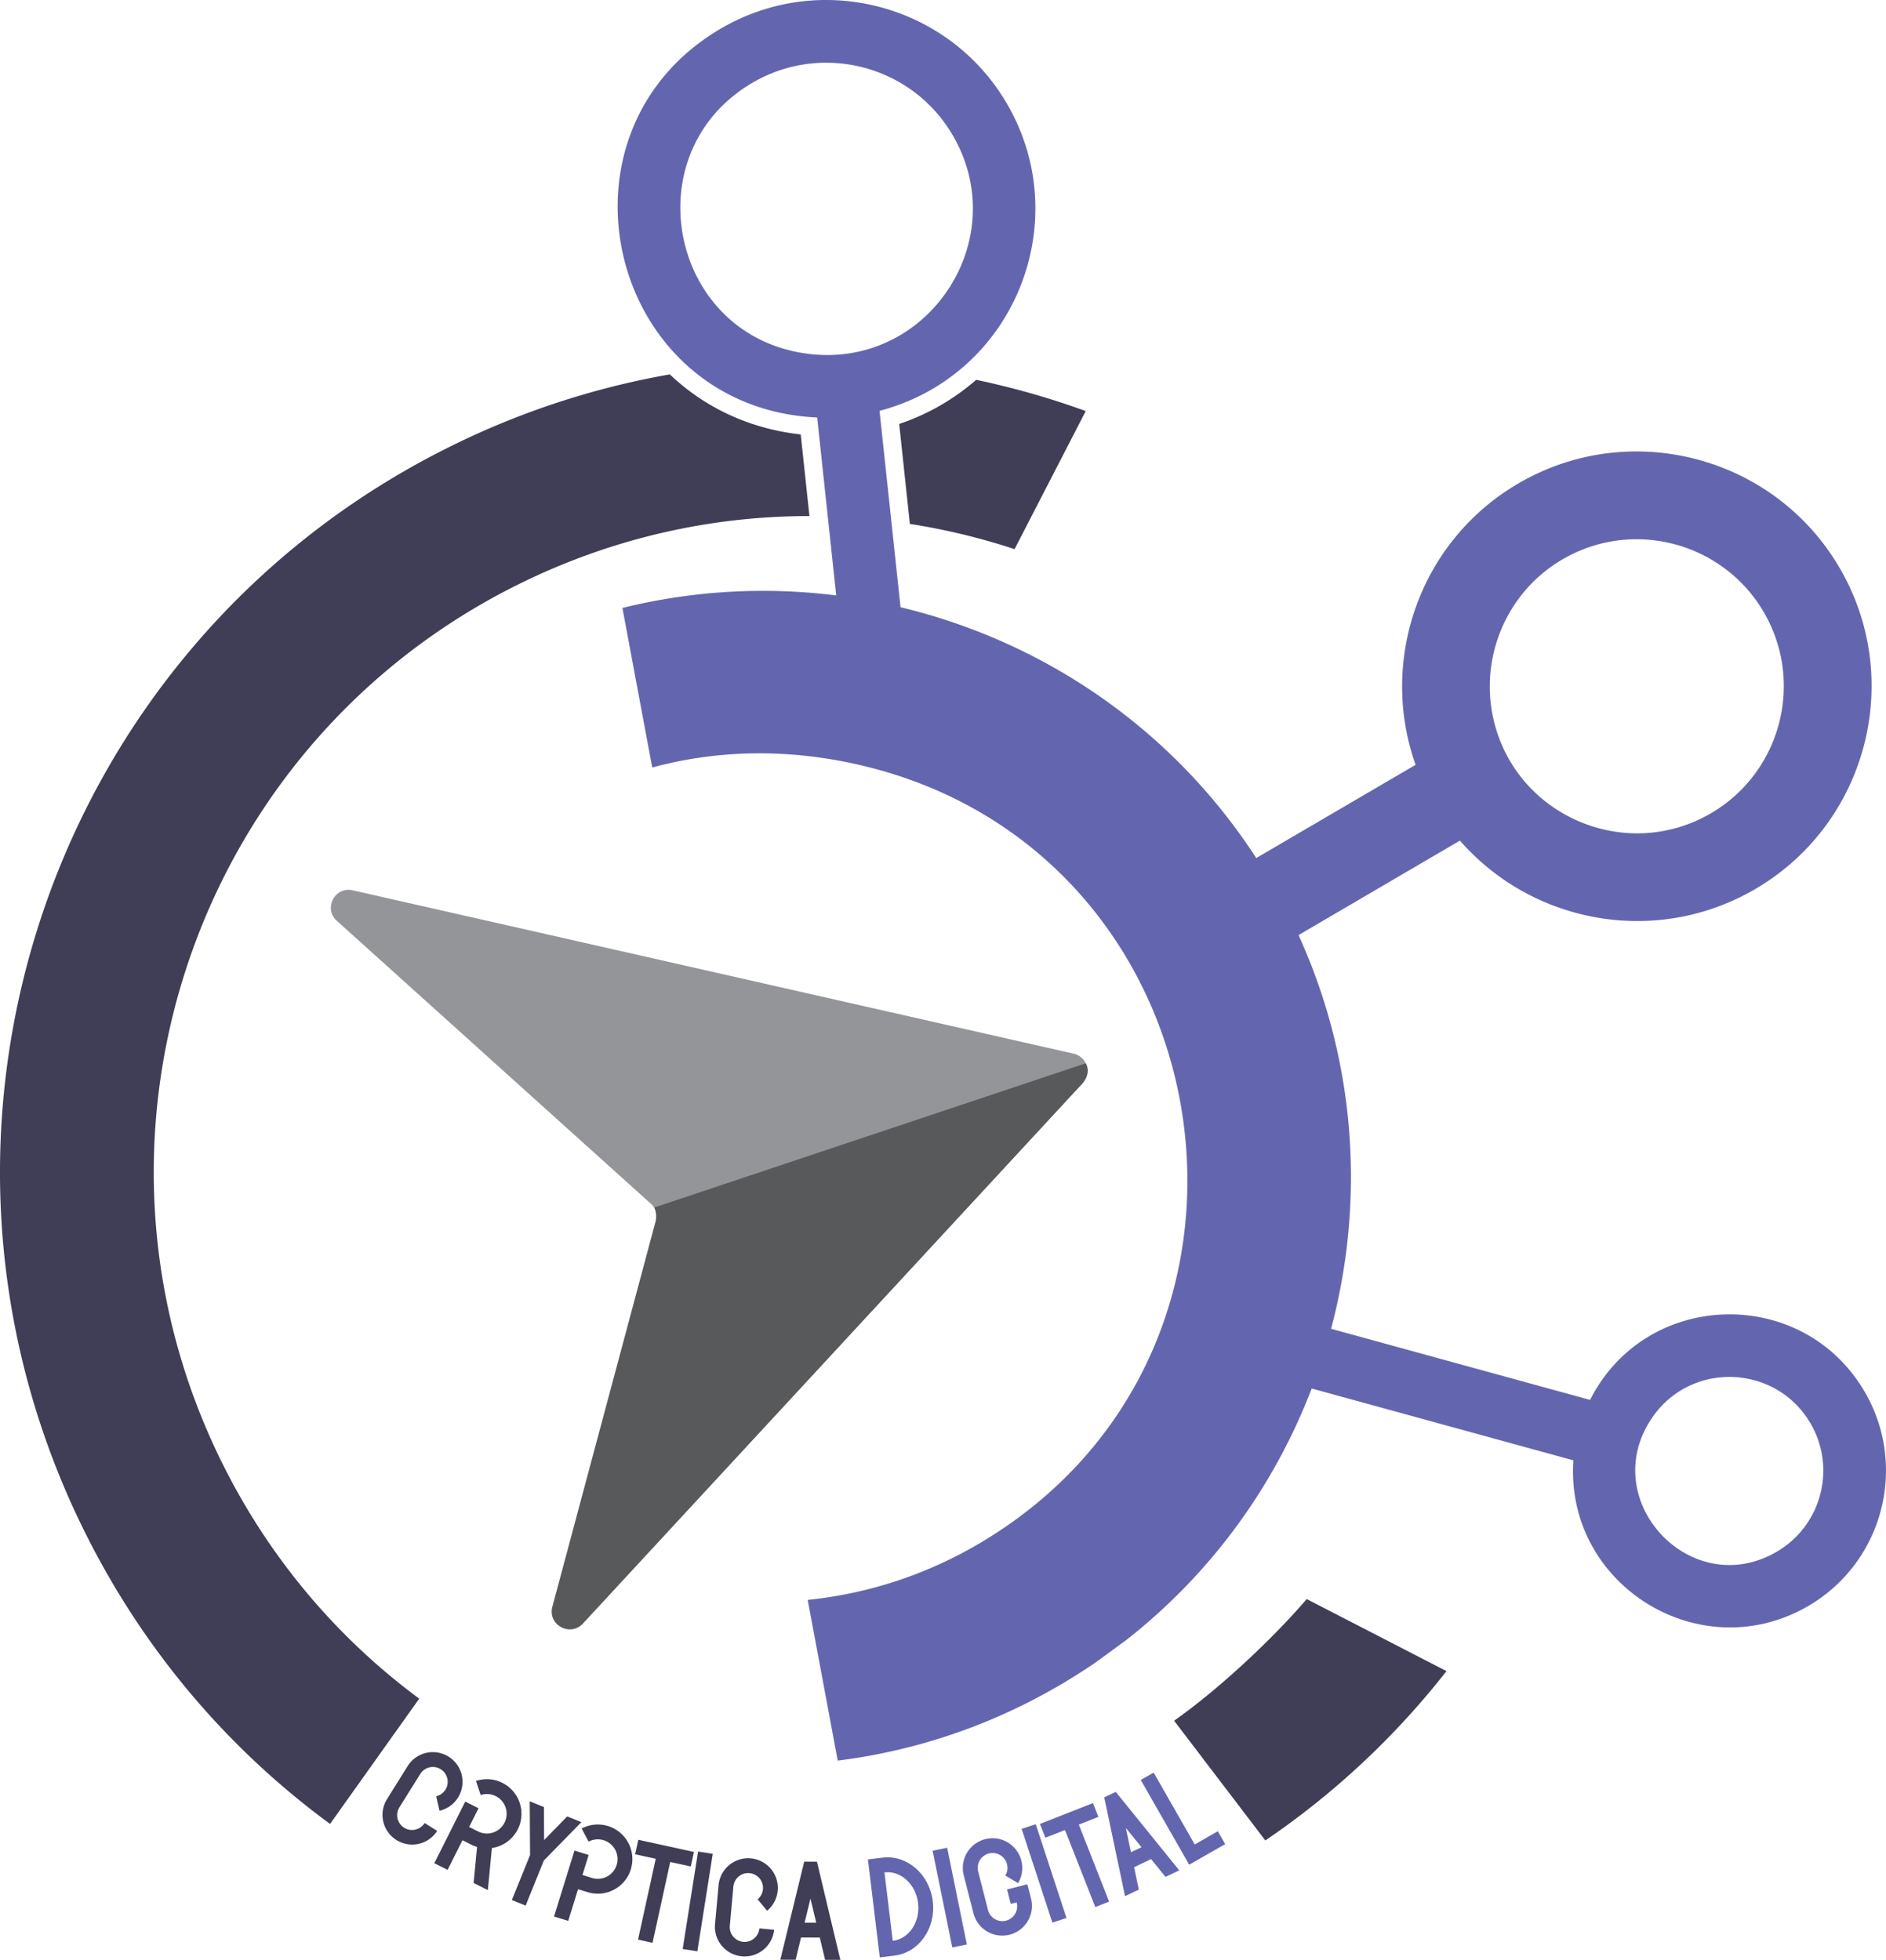
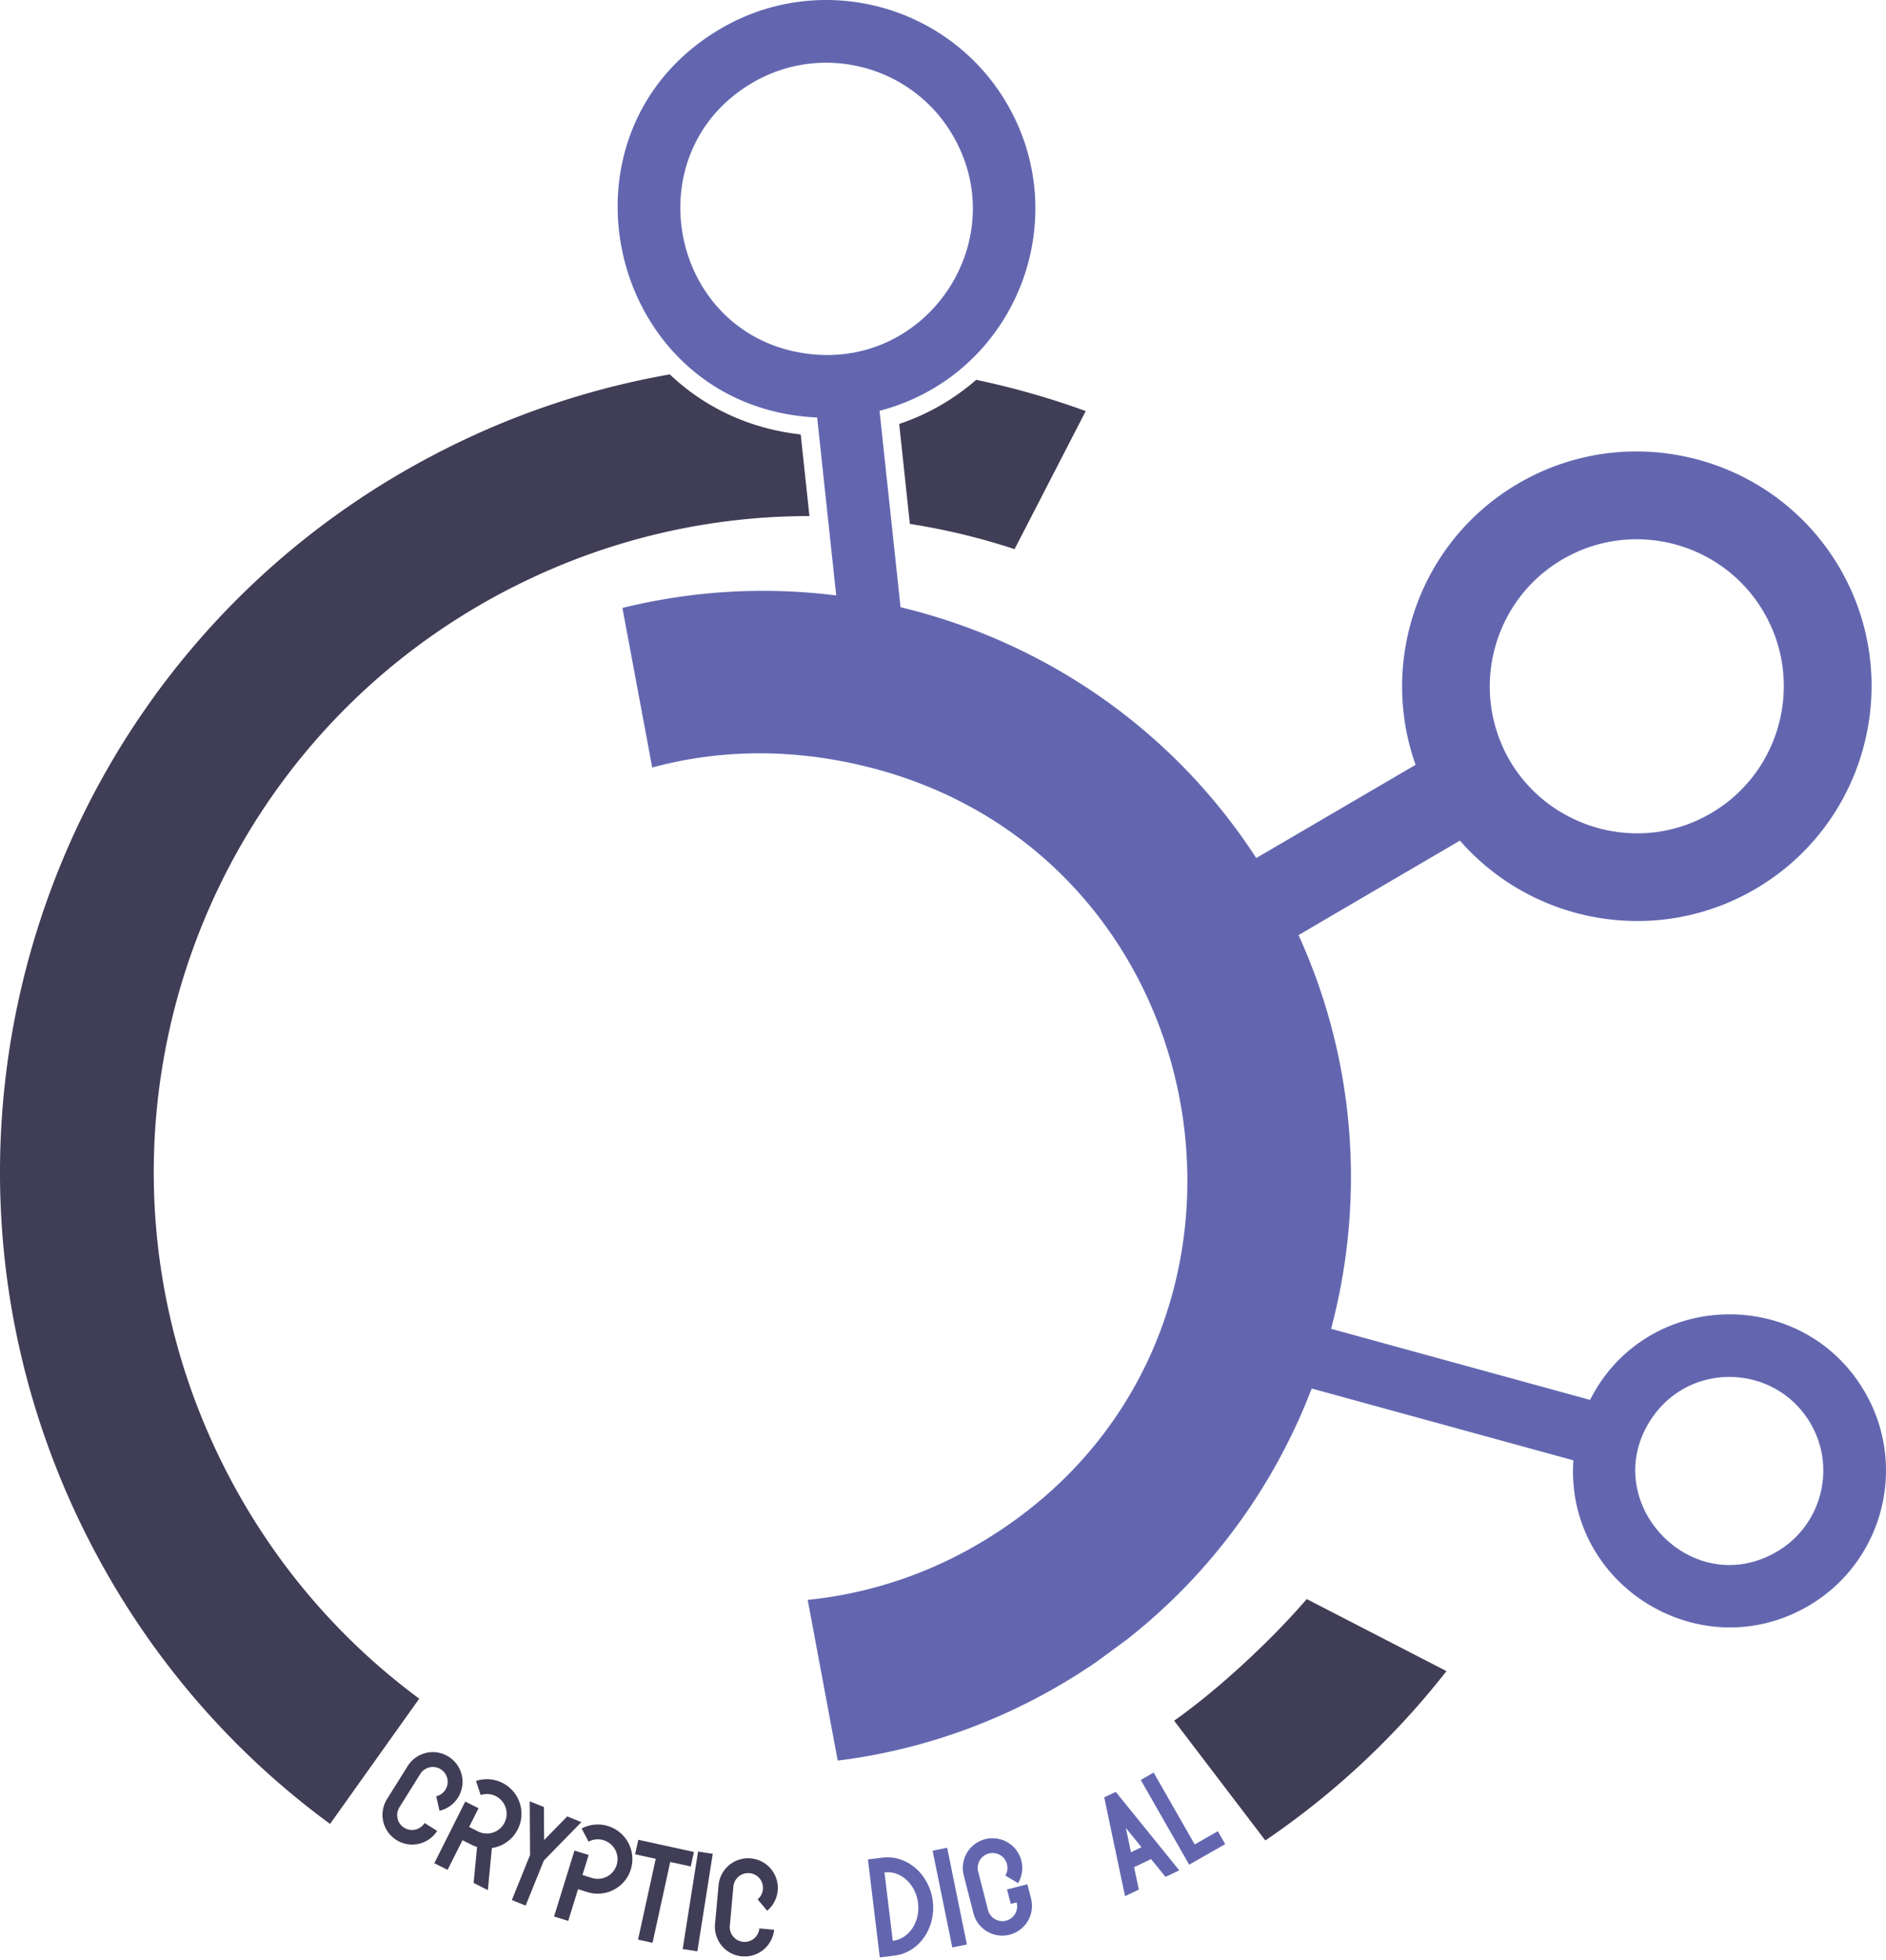
<svg xmlns="http://www.w3.org/2000/svg" viewBox="0 0 3266.81 3394.67">
  <defs>
    <style>.cls-1{fill:#939598;}.cls-2{fill:#6366af;}.cls-3{fill:#403d56;}.cls-4{fill:#58595b;}</style>
  </defs>
  <g id="Layer_2" data-name="Layer 2">
    <g id="Layer_1-2" data-name="Layer 1">
-       <path class="cls-1" d="M1859.73,1825.06l-1248.92-283c-30.89-7-50.91,31.63-27.38,52.83l544.16,490.26a30.75,30.75,0,0,1,9.12,30.8L958.14,2782.37c-8.31,31,30.48,52.41,52.28,28.84l865.09-935.28A30.75,30.75,0,0,0,1859.73,1825.06Z" />
      <path class="cls-2" d="M1951.69,2840c147.7-116,256.13-267.43,320.35-435l453.25,124.42c-14.64,216.15,219.93,361.63,407.35,252,129.05-75.54,172.62-241.94,97.11-371-107.95-184.53-378.82-176.92-475.54,14.33l-448.58-123.16c58.81-221.29,43.63-462.25-56.39-681.93L2528.8,1456c125.86,144.25,340.64,183.9,511.79,83.75,193.55-113.26,258.93-363,145.63-556.54s-362.94-258.93-556.53-145.64C2458.57,937.69,2387.9,1144.39,2452,1324.73l-276,161.46c-146.63-226-370.34-375.47-616.13-434.42L1523.47,711.6c234-61.47,340-328.2,220.39-532.52-100.8-172.25-323-230.4-495.22-129.6-309.55,181.11-193.55,657.14,166.79,673.67l33,308.22A1016,1016,0,0,0,1078.11,1053l51.64,276.39c107.34-29.1,225.55-33.7,349.83-6.53,651.93,142.49,790.38,1014.83,214.53,1351.79a730.7,730.7,0,0,1-295.06,96.51l52,278.36c156.06-19.53,309.35-75.81,447.84-170.82Zm754.8-1871.11c121.25-71,277.51-30,348.46,91.16s30.05,277.55-91.2,348.5c-147.72,86.4-338.37,4.79-376.84-162.73C2562.71,1140.16,2608.17,1026.38,2706.49,968.85ZM1403.7,613.28c-243.11-27.12-309.13-347.83-100.22-470,120.59-70.57,276.08-29.87,346.59,90.71C1755.23,413.68,1609.55,636.26,1403.7,613.28ZM3077.76,2687.59c-149.31,87.39-314.35-90.48-215.22-233.14,67.9-97.59,213.91-90.91,273.45,10.83C3181.23,2542.6,3155.15,2642.35,3077.76,2687.59Z" />
      <path class="cls-3" d="M1690.87,657.88a391.76,391.76,0,0,1-133.33,76.42L1576,907.47a1136.83,1136.83,0,0,1,181.37,43.69L1880.62,712A1396.81,1396.81,0,0,0,1690.87,657.88Zm-800.36,358c164.29-82.92,339.23-122.08,511.55-122l-15.12-141.41c-88.36-9.67-166.62-46.69-226.71-104A1402.34,1402.34,0,0,0,770.45,778.11C79.37,1126.84-198.18,1969.91,150.66,2661.05c102.86,203.82,248.74,371.73,421.05,498.15l154.44-217C588,2840,471,2704.92,388.32,2541.06,105.81,1981.29,330.68,1298.35,890.51,1015.84ZM2263.43,2769.72c-60,69.82-152.12,156.1-229.71,210.68l158,207.43a1390.06,1390.06,0,0,0,313.78-293.34Z" />
      <path class="cls-3" d="M735.46,3157.62l21.83,13.63a51.44,51.44,0,0,1-87.25-54.5L706.11,3059a51.43,51.43,0,1,1,55.19,77.36l-5.79-25.06a25.71,25.71,0,1,0-27.58-38.66l-36.06,57.72a25.7,25.7,0,1,0,43.59,27.24Z" />
      <path class="cls-3" d="M845,3273.8l-24.65-12.37,6-62.39a61.54,61.54,0,0,1-9.9-3.91l-15.39-7.73-25.8,51.37-23-11.55,53.62-106.77,23,11.55-16.29,32.42,15.39,7.73a34.2,34.2,0,1,0,4.59-63l-8.1-24.42a59.92,59.92,0,1,1,37.7,113.76,58.68,58.68,0,0,1-10.15,2.41l-7,72.94Z" />
      <path class="cls-3" d="M1007,3156.09l-65,66.49-31.53,78.07L886.62,3291,918.14,3213l-.59-93,24.55,9.92.37,57.16,40-40.87Z" />
      <path class="cls-3" d="M1092.71,3237.79a59.06,59.06,0,0,1-29.33,35.24,57.61,57.61,0,0,1-9.57,4.11l-.12.07a60.78,60.78,0,0,1-36,.1l-16.44-5.09-17,54.93-24.55-7.6,35.36-114.21,24.56,7.61-10.75,34.71,16.43,5.09a34.21,34.21,0,1,0-5.81-62.91l-12-22.73a59.88,59.88,0,0,1,85.17,70.68Z" />
      <path class="cls-3" d="M1202,3207.74l-5.49,25.12-35.59-7.79-30.63,140-25.1-5.49,30.61-140-35.68-7.81,5.49-25.11Z" />
      <path class="cls-3" d="M1182.49,3375.86,1209.17,3207l25.41,4-26.67,168.81Z" />
      <path class="cls-3" d="M1315.29,3340.16l25.61,2.33a51.42,51.42,0,0,1-102.41-9.34l6.17-67.76a51.42,51.42,0,1,1,84.12,44.18l-16.46-19.77a25.7,25.7,0,1,0-42-22.08l-6.18,67.77a25.7,25.7,0,1,0,51.19,4.67Z" />
-       <path class="cls-3" d="M1455.61,3394.65l-26.45-.06L1420,3356l-32.51-.08-9.39,38.53-26.46-.07L1393,3224.51l22.07.06,40.52,170.1Zm-41.78-64.39-10-41.75-10.16,41.7Z" />
      <path class="cls-2" d="M1615.76,3293.11c5.67,46.79-24.07,89-66.29,94.13l-25.55,3.1-20.57-169.68,25.54-3.1C1571.11,3212.44,1610.08,3246.34,1615.76,3293.11Zm-69.37,68.6c28.14-3.41,47.8-32.8,43.84-65.49s-30.1-56.52-58.23-53.11Z" />
      <path class="cls-2" d="M1649.51,3373.08l-34.11-167.47,25.22-5.14L1674.73,3368Z" />
      <path class="cls-2" d="M1744.35,3272.69l35.21-9,6.41,25a51.48,51.48,0,0,1-99.74,25.54l-16.88-65.93a51.48,51.48,0,1,1,94.14,13.42l-22.11-13.1a25.77,25.77,0,1,0-47-6.72l16.87,65.93a25.67,25.67,0,1,0,49.73-12.73l-10.2,2.61Z" />
-       <path class="cls-2" d="M1822.85,3330.09l-53.23-162.44,24.45-8,53.23,162.44Z" />
-       <path class="cls-2" d="M1893.16,3123.07l9.41,23.93-33.91,13.33,52.46,133.38-23.93,9.41-52.46-133.38-34,13.37-9.41-23.92Z" />
      <path class="cls-2" d="M2042.69,3239.56l-23.89,11.36-25-30.83-29.37,14,8.16,38.82-23.89,11.37-36-171.13,19.93-9.49,110,135.94Zm-65.52-40-27-33.37,8.84,42Z" />
      <path class="cls-2" d="M2109.43,3171.81l12.77,22.33-62.37,35.64L1975.93,3083l22.34-12.76,71.14,124.47Z" />
-       <path class="cls-4" d="M1880.79,1841.69c7,13.28,2.68,27-11.25,40.61l-860,929.81c-22,23.79-61.16,2.19-52.77-29.11l178.31-665.56a41,41,0,0,0-1.6-26Z" />
    </g>
  </g>
</svg>